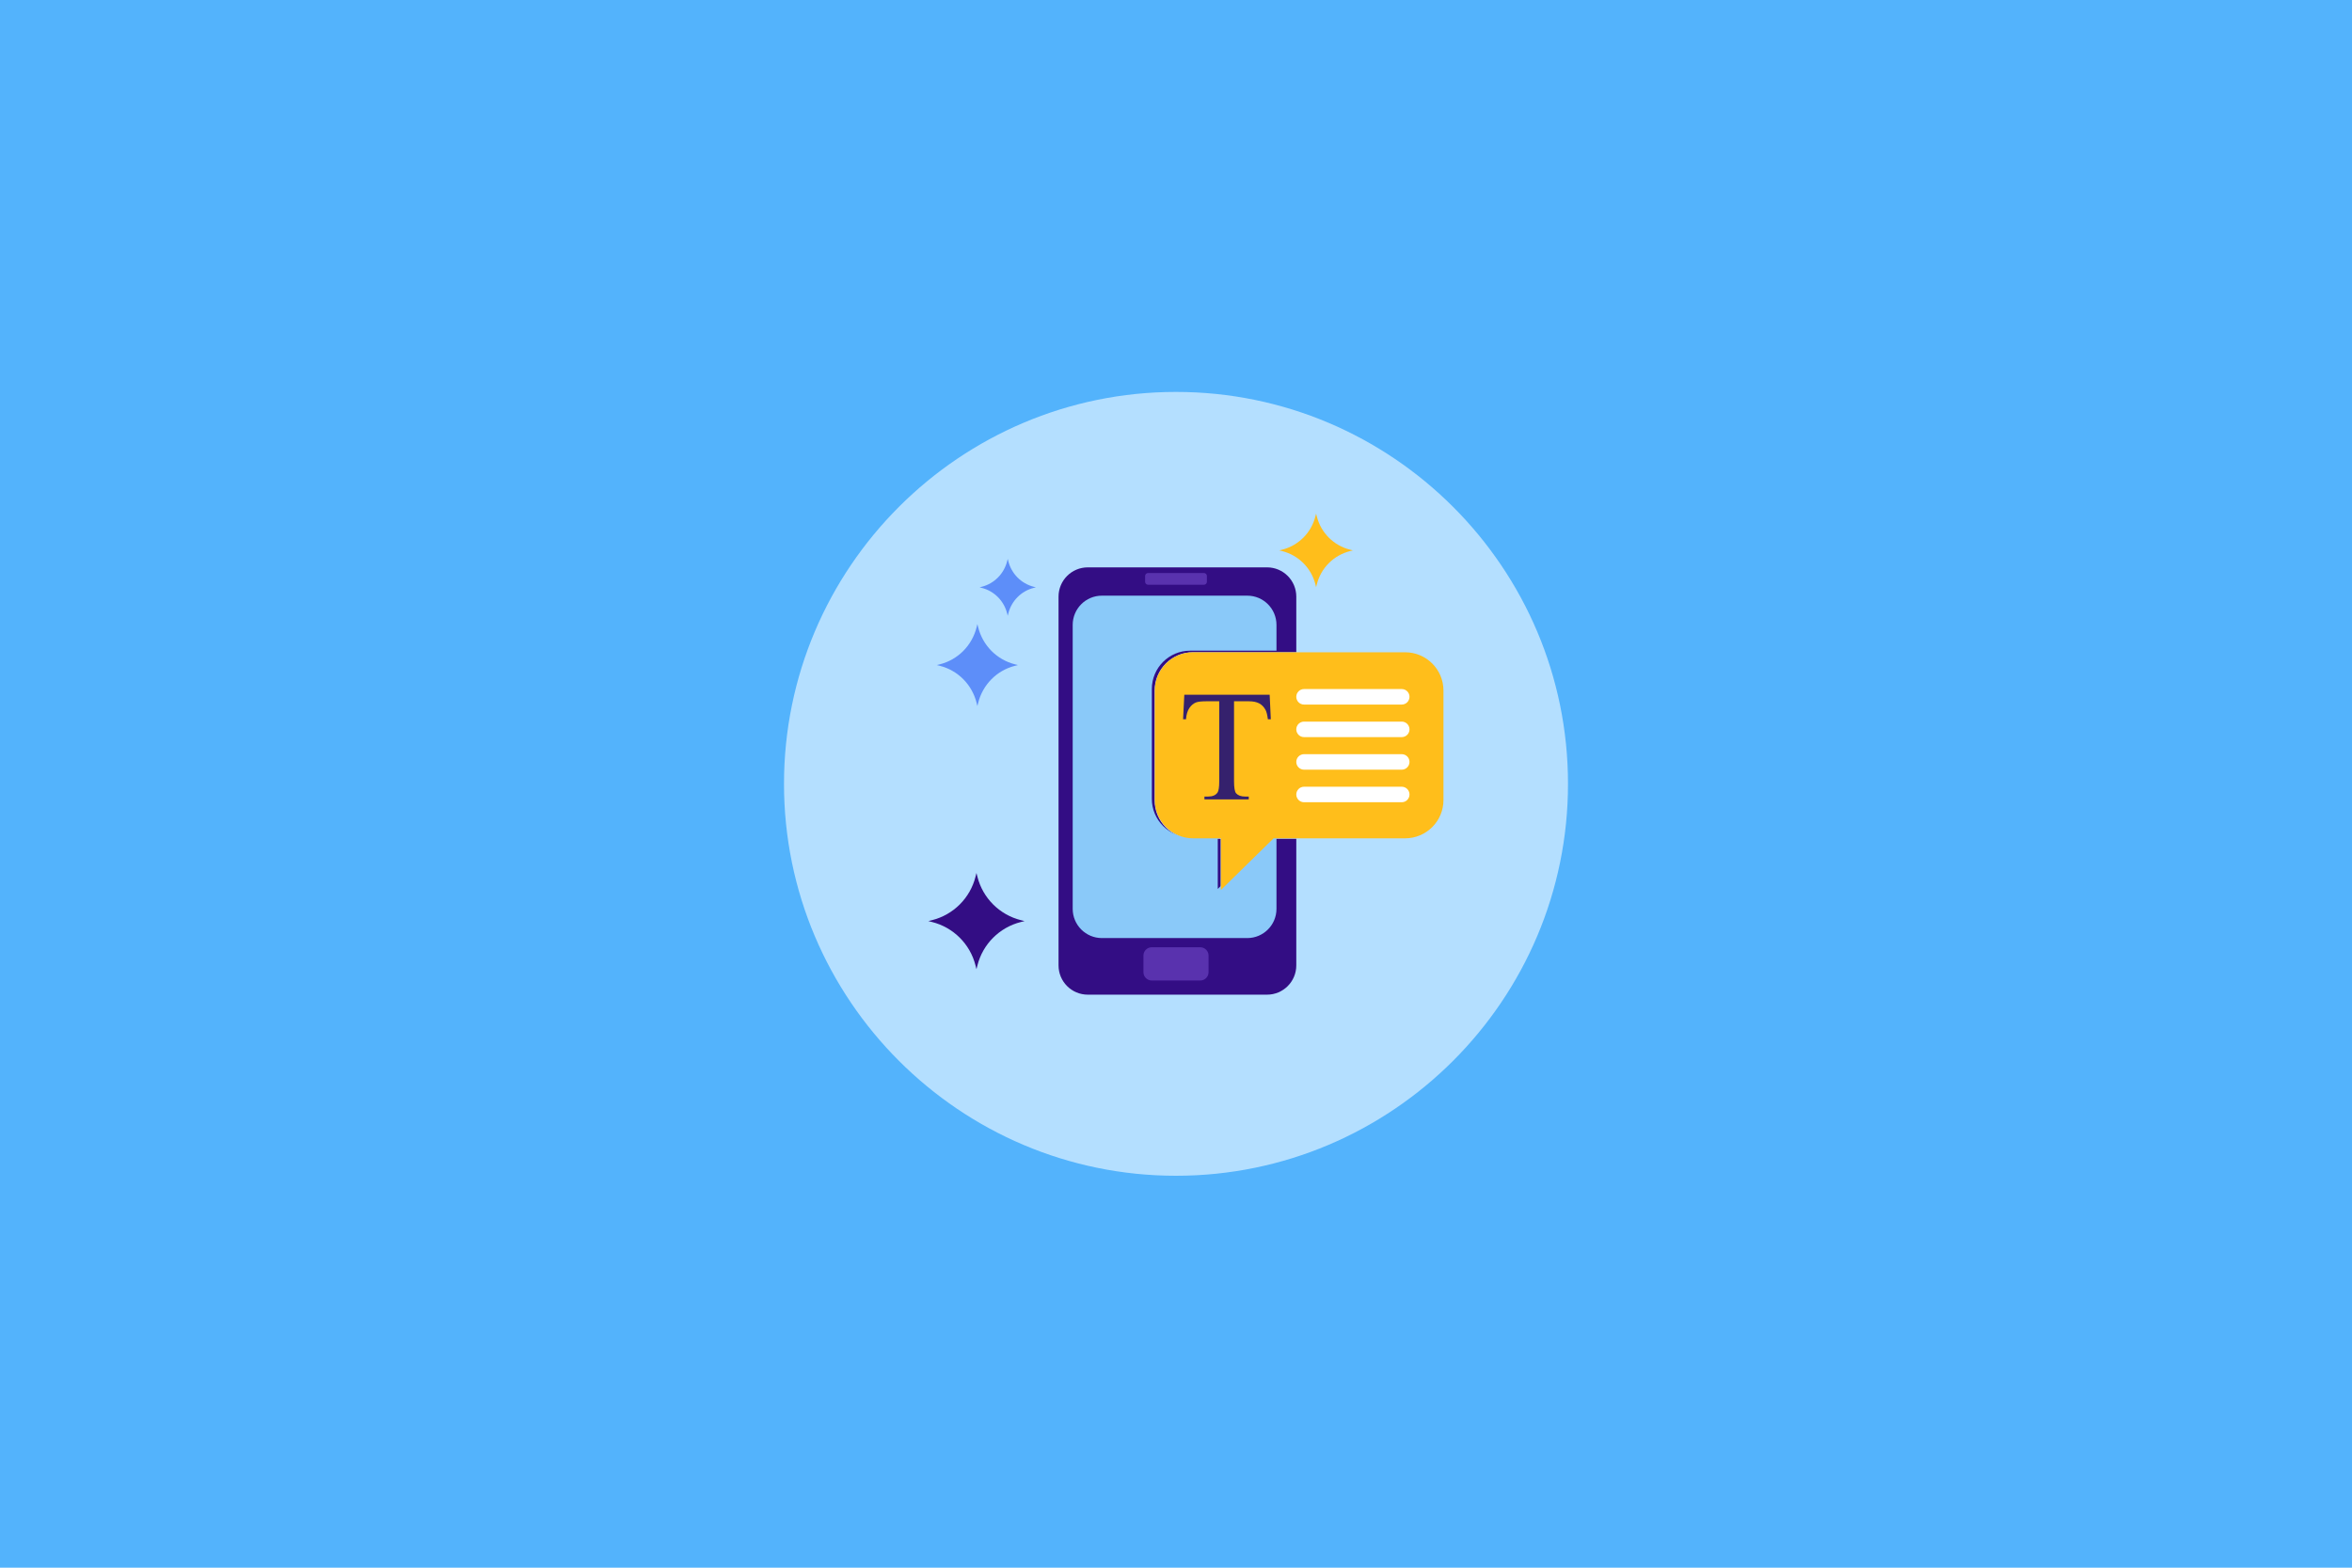
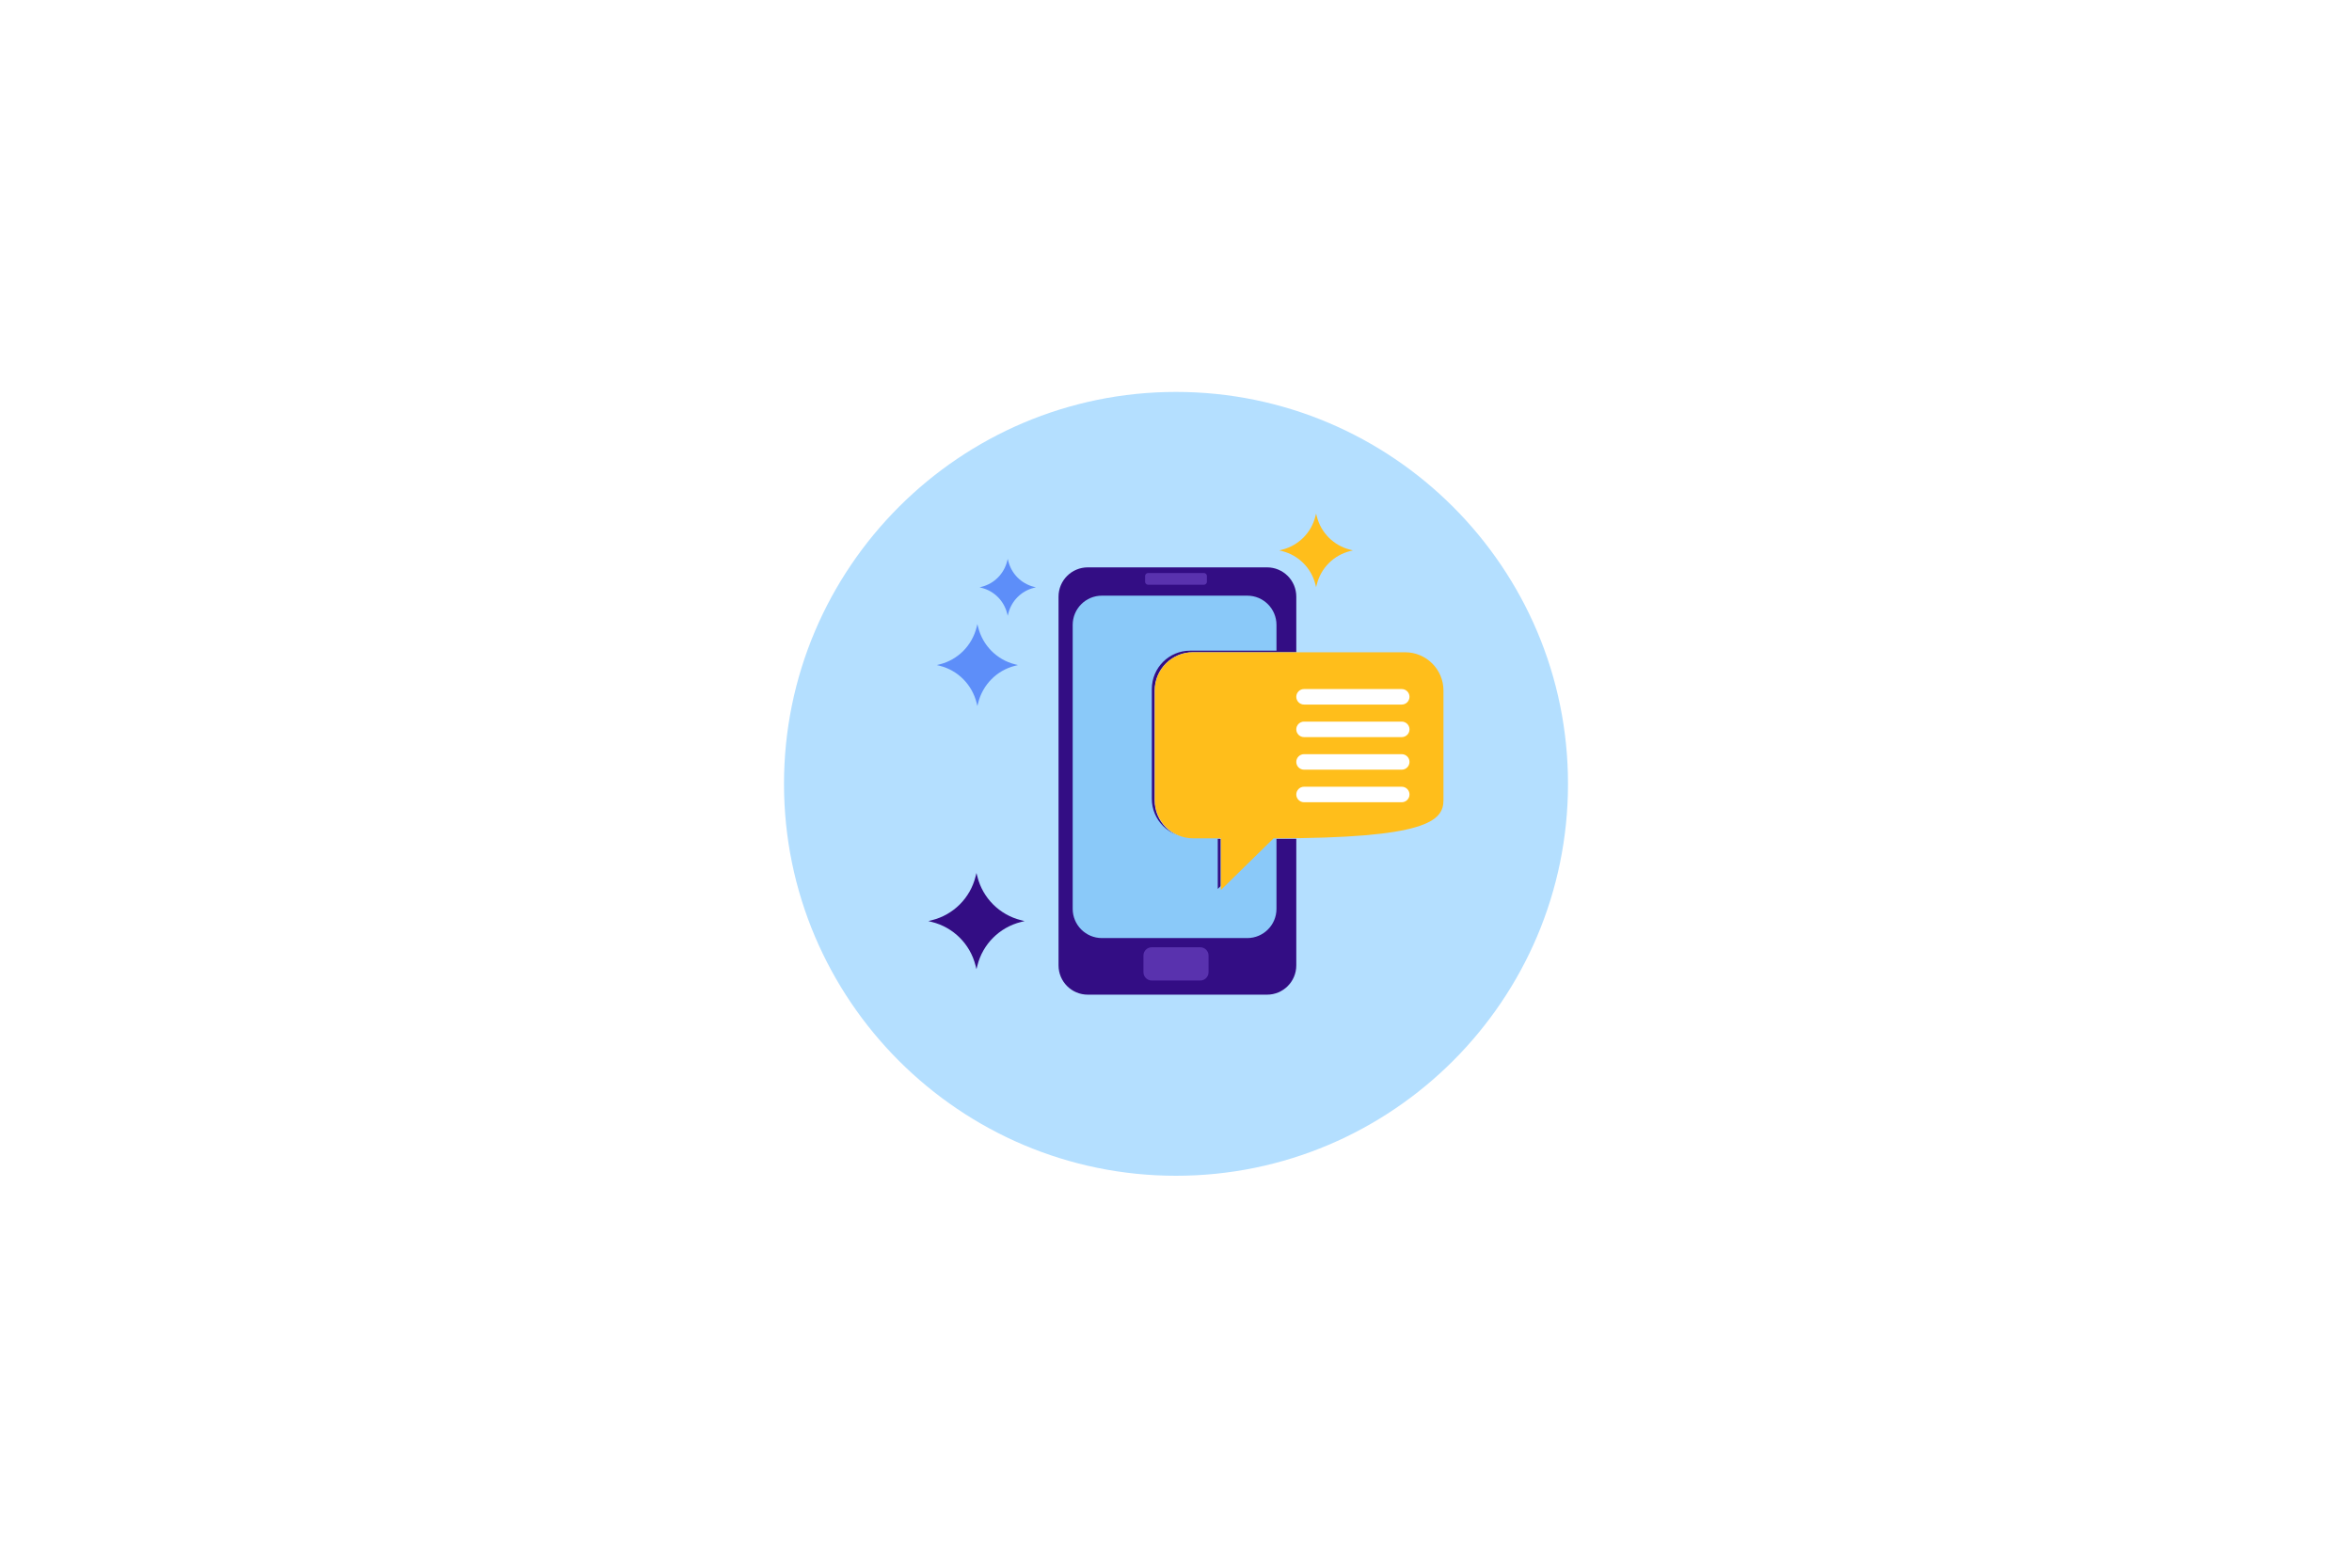
<svg xmlns="http://www.w3.org/2000/svg" width="600px" height="400px" viewBox="0 0 600 400" version="1.1">
  <title>smsbao</title>
  <desc>FastAdmin</desc>
  <g id="smsbao" stroke="none" stroke-width="1" fill="none" fill-rule="evenodd">
-     <rect id="矩形" fill="#53B3FC" x="0" y="0" width="600" height="400" />
    <g id="编组" transform="translate(200, 100)" fill-rule="nonzero">
      <path d="M100.002,200 C44.86,200 0,155.141 0,100.001 C0,44.86 44.86,0 100.002,0 C155.142,0 200,44.86 200,100.001 C200,155.141 155.142,200 100.002,200 Z" id="形状" fill="#B4DFFF" />
      <path d="M144.412,40.253 L145.126,40.433 L144.412,40.612 C140.231,41.659 136.966,44.925 135.919,49.106 L135.739,49.819 L135.56,49.106 C134.513,44.924 131.247,41.659 127.065,40.612 L126.354,40.433 L127.065,40.253 C131.247,39.207 134.513,35.942 135.56,31.76 L135.739,31.047 L135.919,31.76 C136.966,35.941 140.231,39.206 144.412,40.253 L144.412,40.253 Z" id="路径" fill="#FFBE1B" />
      <path d="M60.438,134.783 L61.372,135.017 L60.438,135.251 C54.97,136.621 50.701,140.891 49.332,146.359 L49.097,147.292 L48.862,146.359 C47.493,140.89 43.222,136.62 37.754,135.251 L36.823,135.017 L37.754,134.783 C43.222,133.413 47.491,129.144 48.862,123.676 L49.097,122.744 L49.332,123.676 C50.702,129.143 54.971,133.412 60.438,134.783 L60.438,134.783 Z" id="路径" fill="#330D84" />
      <path d="M58.893,69.493 L59.68,69.693 L58.893,69.891 C54.284,71.058 50.686,74.694 49.532,79.351 L49.334,80.144 L49.137,79.351 C47.982,74.694 44.383,71.058 39.773,69.891 L38.989,69.693 L39.773,69.493 C44.383,68.327 47.982,64.692 49.137,60.035 L49.334,59.242 L49.532,60.035 C50.687,64.691 54.285,68.326 58.893,69.493 L58.893,69.493 Z M63.713,49.718 L64.26,49.857 L63.713,49.995 C60.512,50.805 58.014,53.331 57.212,56.564 L57.074,57.116 L56.938,56.564 C56.136,53.33 53.636,50.805 50.435,49.995 L49.891,49.857 L50.435,49.718 C53.636,48.909 56.136,46.384 56.938,43.151 L57.074,42.599 L57.212,43.151 C58.014,46.384 60.513,48.908 63.713,49.718 Z" id="形状" fill="#5D8EF9" />
      <path d="M124.822,114.009 L111.396,127.216 L111.396,114.009 L104.325,114.009 C98.924,114.009 94.546,109.626 94.546,104.222 L94.546,76.197 C94.546,70.792 98.924,66.409 104.325,66.409 L130.686,66.409 L130.686,52.228 C130.686,48.108 127.347,44.765 123.228,44.765 L77.495,44.765 C73.376,44.765 70.036,48.108 70.036,52.228 L70.036,146.326 C70.036,150.449 73.376,153.791 77.495,153.791 L123.228,153.791 C127.347,153.791 130.686,150.449 130.686,146.326 L130.686,114.009 L124.822,114.009 Z" id="路径" fill="#330D84" />
      <path d="M106.173,150.181 L93.827,150.181 C92.651,150.18 91.697,149.236 91.697,148.07 L91.697,143.804 C91.697,142.639 92.651,141.695 93.827,141.695 L106.173,141.695 C107.349,141.695 108.303,142.639 108.303,143.804 L108.303,148.07 C108.303,149.236 107.35,150.181 106.173,150.181 L106.173,150.181 Z M107.132,49.193 L92.868,49.193 C92.669,49.194 92.479,49.115 92.338,48.976 C92.198,48.837 92.119,48.648 92.119,48.451 L92.119,46.951 C92.119,46.542 92.455,46.209 92.868,46.209 L107.132,46.209 C107.546,46.209 107.881,46.541 107.881,46.951 L107.881,48.451 C107.881,48.648 107.802,48.837 107.662,48.976 C107.521,49.115 107.331,49.193 107.132,49.193 L107.132,49.193 Z" id="形状" fill="#5932AE" />
      <path d="M124.058,113.609 L110.655,126.813 L110.655,113.609 L103.597,113.609 C98.205,113.609 93.834,109.227 93.834,103.825 L93.834,75.808 C93.834,70.404 98.205,66.022 103.597,66.022 L125.632,66.022 L125.632,59.446 C125.632,55.326 122.298,51.986 118.187,51.986 L81.093,51.986 C76.98,51.986 73.646,55.326 73.646,59.446 L73.646,131.887 C73.646,136.008 76.98,139.35 81.093,139.35 L118.187,139.35 C122.298,139.35 125.632,136.008 125.632,131.887 L125.632,113.609 L124.058,113.609 L124.058,113.609 Z" id="路径" fill="#8AC9F9" />
-       <path d="M158.44,66.426 L104.376,66.426 C98.969,66.426 94.585,70.798 94.585,76.189 L94.585,104.141 C94.585,109.531 98.969,113.903 104.376,113.903 L111.455,113.903 L111.455,127.076 L124.897,113.903 L158.439,113.903 C163.845,113.903 168.231,109.531 168.231,104.141 L168.231,76.189 C168.231,70.798 163.845,66.426 158.44,66.426 Z" id="路径" fill="#FFBE1B" />
-       <path d="M123.893,77.256 L124.188,83.521 L123.44,83.521 C123.296,82.418 123.099,81.63 122.85,81.157 C122.444,80.396 121.902,79.834 121.227,79.473 C120.552,79.111 119.664,78.931 118.562,78.931 L114.806,78.931 L114.806,99.341 C114.806,100.983 114.983,102.008 115.337,102.415 C115.835,102.966 116.602,103.242 117.638,103.242 L118.562,103.242 L118.562,103.971 L107.253,103.971 L107.253,103.242 L108.197,103.242 C109.325,103.242 110.125,102.9 110.597,102.218 C110.885,101.797 111.029,100.839 111.029,99.341 L111.029,78.931 L107.824,78.931 C106.578,78.931 105.693,79.023 105.169,79.207 C104.487,79.456 103.903,79.936 103.418,80.645 C102.933,81.354 102.644,82.313 102.553,83.521 L101.805,83.521 L102.12,77.257 L123.893,77.257 L123.893,77.256 Z" id="路径" fill="#35216D" />
+       <path d="M158.44,66.426 L104.376,66.426 C98.969,66.426 94.585,70.798 94.585,76.189 L94.585,104.141 C94.585,109.531 98.969,113.903 104.376,113.903 L111.455,113.903 L111.455,127.076 L124.897,113.903 C163.845,113.903 168.231,109.531 168.231,104.141 L168.231,76.189 C168.231,70.798 163.845,66.426 158.44,66.426 Z" id="路径" fill="#FFBE1B" />
      <path d="M157.589,79.769 L132.664,79.769 C131.572,79.769 130.686,78.883 130.686,77.79 C130.686,76.698 131.572,75.812 132.664,75.812 L157.589,75.812 C158.681,75.812 159.567,76.698 159.567,77.79 C159.567,78.883 158.681,79.769 157.589,79.769 L157.589,79.769 Z M157.589,88.077 L132.664,88.077 C131.572,88.077 130.686,87.191 130.686,86.099 C130.686,85.006 131.572,84.12 132.664,84.12 L157.589,84.12 C158.681,84.12 159.567,85.006 159.567,86.099 C159.567,87.191 158.681,88.077 157.589,88.077 L157.589,88.077 Z M157.589,96.385 L132.664,96.385 C131.572,96.385 130.686,95.499 130.686,94.407 C130.686,93.314 131.572,92.429 132.664,92.429 L157.589,92.429 C158.681,92.429 159.567,93.314 159.567,94.407 C159.567,95.499 158.681,96.385 157.589,96.385 L157.589,96.385 Z M157.589,104.693 L132.664,104.693 C131.572,104.693 130.686,103.807 130.686,102.715 C130.686,101.623 131.572,100.737 132.664,100.737 L157.589,100.737 C158.681,100.737 159.567,101.623 159.567,102.715 C159.567,103.807 158.681,104.693 157.589,104.693 L157.589,104.693 Z" id="形状" fill="#FFFFFF" />
    </g>
  </g>
</svg>